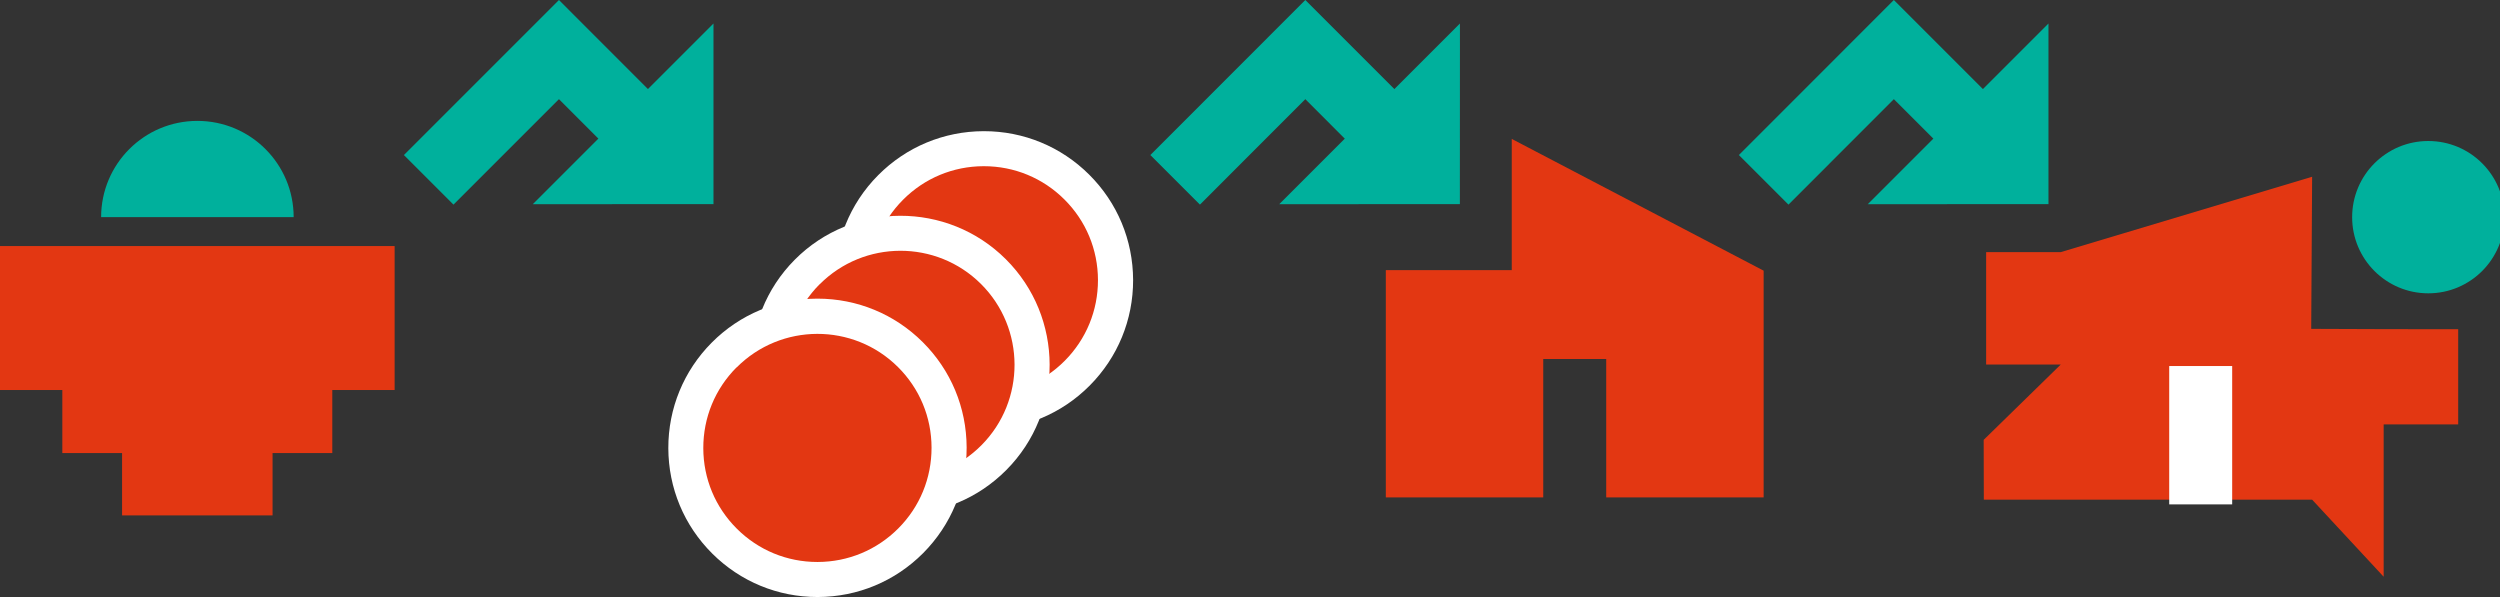
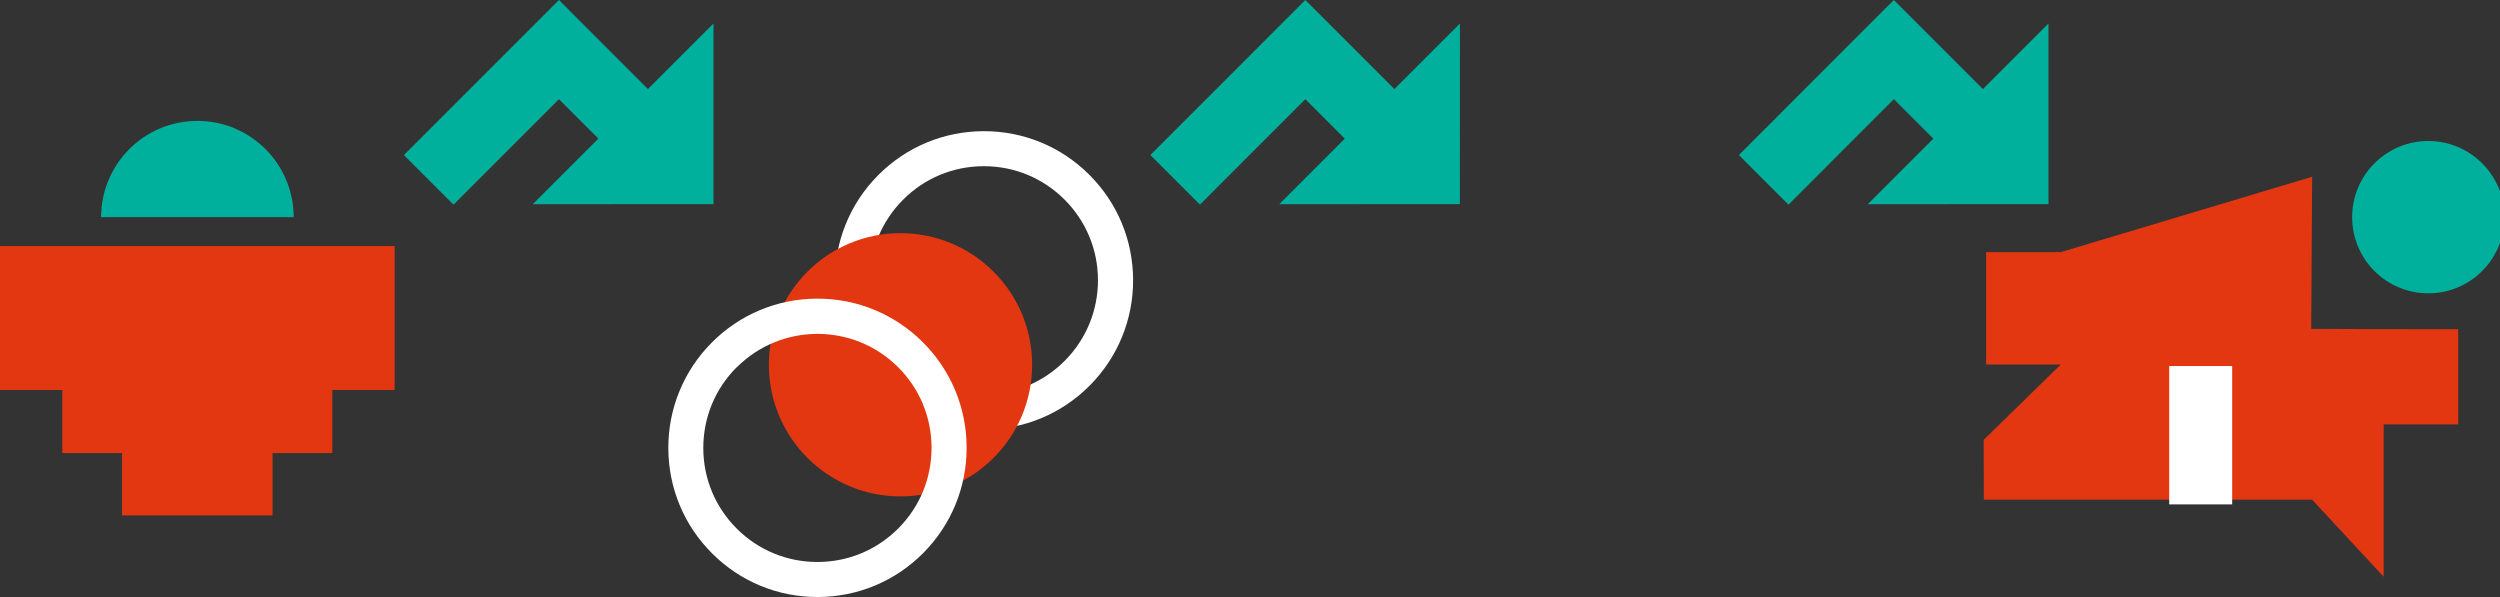
<svg xmlns="http://www.w3.org/2000/svg" version="1.1" width="134" height="32" viewBox="0 0 134 32">
  <rect x="0" y="0" width="134" height="32" fill="#333333" stroke="none" />
  <title>Systeme</title>
-   <path fill="#e33712" d="M59.79 15.023c0 3.896-3.159 7.055-7.055 7.055s-7.055-3.159-7.055-7.055c0-3.896 3.159-7.055 7.055-7.055s7.055 3.159 7.055 7.055z" />
  <path fill="#fff" d="M52.736 23.021c-2.127 0-4.131-0.827-5.638-2.327-3.123-3.108-3.138-8.182-0.026-11.306v0c1.507-1.515 3.51-2.349 5.649-2.357h0.019c2.127 0 4.131 0.827 5.638 2.327 1.515 1.507 2.349 3.51 2.357 5.649 0.004 2.135-0.823 4.146-2.327 5.66-1.507 1.515-3.51 2.349-5.649 2.357h-0.019zM52.736 8.908h-0.015c-1.635 0.004-3.168 0.643-4.319 1.8v0c-1.154 1.158-1.785 2.695-1.782 4.33s0.643 3.168 1.8 4.319c1.154 1.15 2.687 1.782 4.315 1.782h0.015c1.635-0.004 3.168-0.643 4.319-1.8s1.785-2.695 1.782-4.33c-0.004-1.635-0.643-3.168-1.8-4.319-1.154-1.15-2.687-1.782-4.315-1.782z" />
  <path fill="#e33712" d="M55.322 19.552c0 3.896-3.158 7.055-7.055 7.055s-7.055-3.159-7.055-7.055c0-3.896 3.158-7.055 7.055-7.055s7.055 3.159 7.055 7.055z" />
-   <path fill="#fff" d="M48.267 27.55c-2.127 0-4.131-0.827-5.638-2.327-3.123-3.108-3.138-8.182-0.026-11.306v0c3.108-3.123 8.182-3.138 11.306-0.026 3.123 3.108 3.138 8.182 0.026 11.306-1.507 1.515-3.51 2.349-5.649 2.357h-0.019zM43.93 15.237v0c-2.379 2.39-2.368 6.269 0.023 8.648 1.154 1.15 2.687 1.782 4.315 1.782h0.015c1.635-0.004 3.168-0.643 4.319-1.8 2.379-2.39 2.368-6.269-0.023-8.648s-6.269-2.368-8.648 0.023z" />
-   <path fill="#e33712" d="M50.871 24.006c0 3.896-3.159 7.055-7.055 7.055s-7.055-3.159-7.055-7.055c0-3.896 3.159-7.055 7.055-7.055s7.055 3.159 7.055 7.055z" />
  <path fill="#fff" d="M43.817 32c-2.127 0-4.131-0.827-5.638-2.327-1.515-1.507-2.349-3.51-2.357-5.649-0.004-2.135 0.823-4.146 2.327-5.66v0c1.507-1.515 3.51-2.349 5.649-2.357h0.019c2.127 0 4.131 0.827 5.638 2.327 1.515 1.507 2.349 3.51 2.357 5.649 0.004 2.135-0.823 4.146-2.327 5.66-1.507 1.515-3.51 2.349-5.649 2.357h-0.019zM39.479 19.691v0c-1.154 1.158-1.785 2.695-1.782 4.33s0.643 3.168 1.8 4.319c1.154 1.15 2.687 1.782 4.315 1.782h0.015c1.635-0.004 3.168-0.643 4.322-1.8s1.785-2.695 1.782-4.33-0.643-3.168-1.8-4.319c-2.39-2.379-6.269-2.368-8.648 0.023z" />
  <path fill="#00b09c" d="M24.306 10.967l-2.657-2.657 8.31-8.31 5.42 5.424-2.657 2.657-2.762-2.766-5.653 5.653z" />
  <path fill="#00b09c" d="M28.557 10.945l9.686-9.686v9.682l-9.686 0.004z" />
  <path fill="#00b09c" d="M64.316 10.967l-2.657-2.657 8.306-8.31 5.424 5.424-2.661 2.657-2.763-2.766-5.649 5.653z" />
  <path fill="#00b09c" d="M68.567 10.945l9.686-9.686-0.004 9.682-9.682 0.004z" />
  <path fill="#00b09c" d="M95.861 10.967l-2.657-2.657 8.306-8.31 5.424 5.424-2.657 2.657-2.766-2.766-5.649 5.653z" />
  <path fill="#00b09c" d="M100.112 10.945l9.686-9.686v9.682l-9.686 0.004z" />
-   <path fill="#e33712" d="M81.030 14.478v-7.032l13.501 7.062v12.151h-8.438v-7.416h-3.375v7.416h-8.438v-12.181h6.75z" />
  <path fill="#00b09c" d="M134.239 11.64c0 2.254-1.827 4.082-4.082 4.082s-4.082-1.827-4.082-4.082c0-2.254 1.827-4.082 4.082-4.082s4.082 1.827 4.082 4.082z" />
  <path fill="#e33712" d="M123.93 9.475l-0.049 8.152 4.044 0.015 3.834 0.004v5.1h-3.995v8.167l-3.834-4.131h-17.597l-0.008-3.206 4.131-4.037h-3.999v-6.025h3.999l13.474-4.040z" />
  <path fill="#e33712" d="M0 13.189v7.716h3.341v3.379h3.202v3.341h8.066v-3.341h3.202v-3.379h3.341v-7.716h-21.153z" />
  <path fill="#00b09c" d="M5.42 11.64c0-2.849 2.308-5.16 5.16-5.16 2.849 0 5.16 2.308 5.16 5.16z" />
  <path fill="#fff" d="M116.27 19.619h3.375v7.416h-3.375v-7.416z" />
</svg>